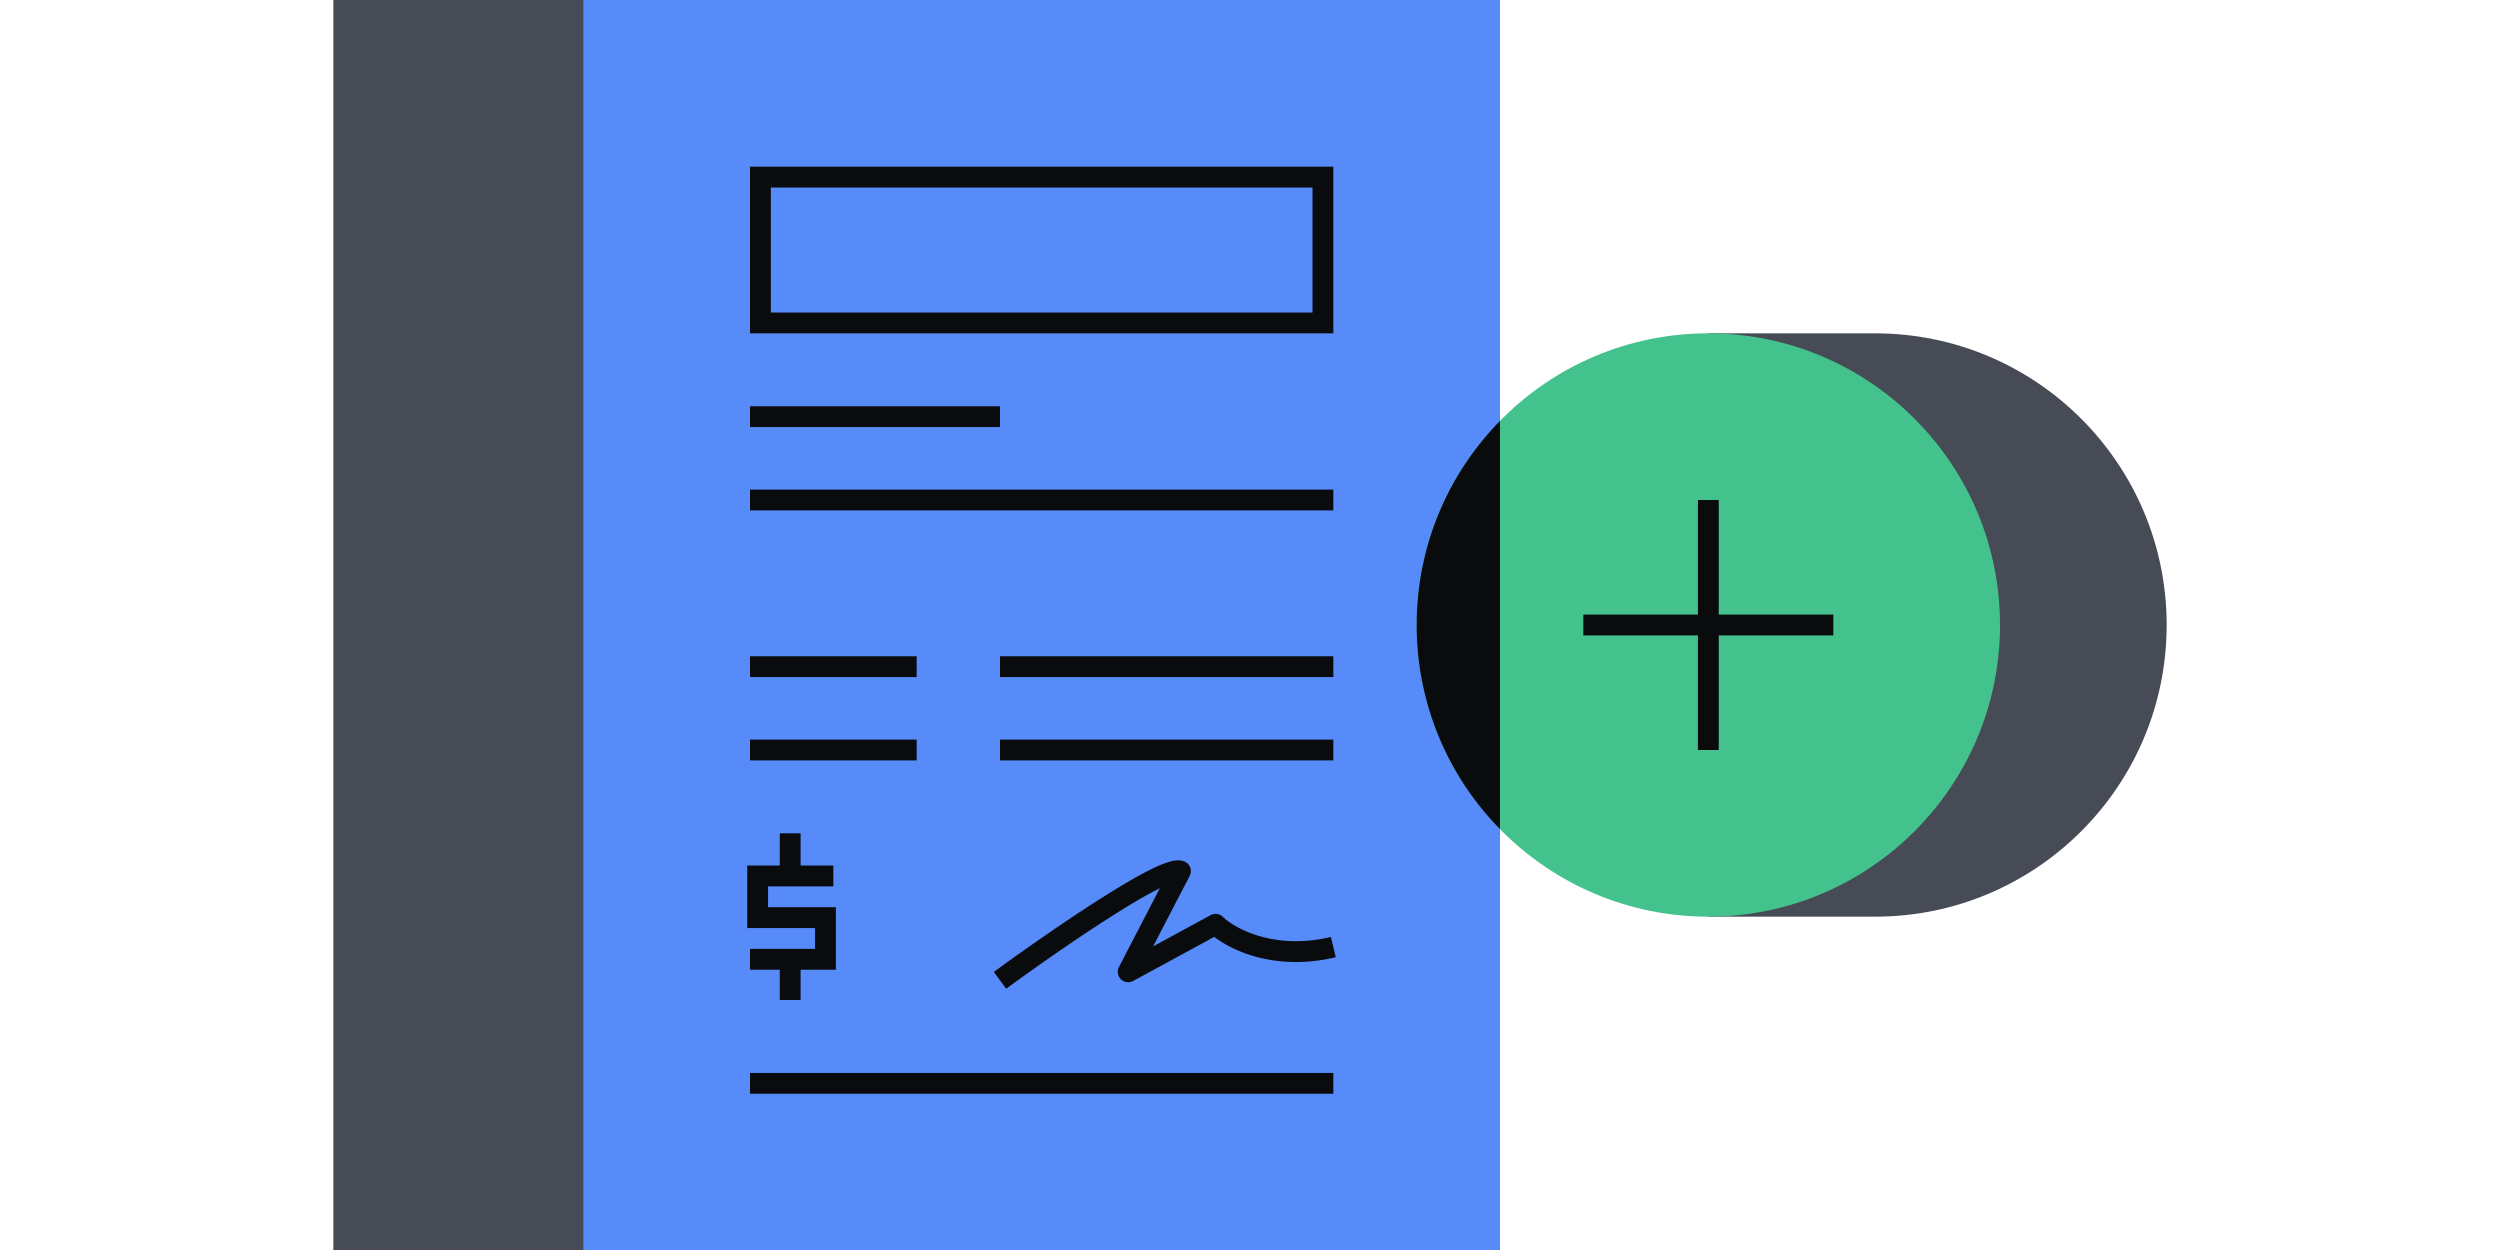
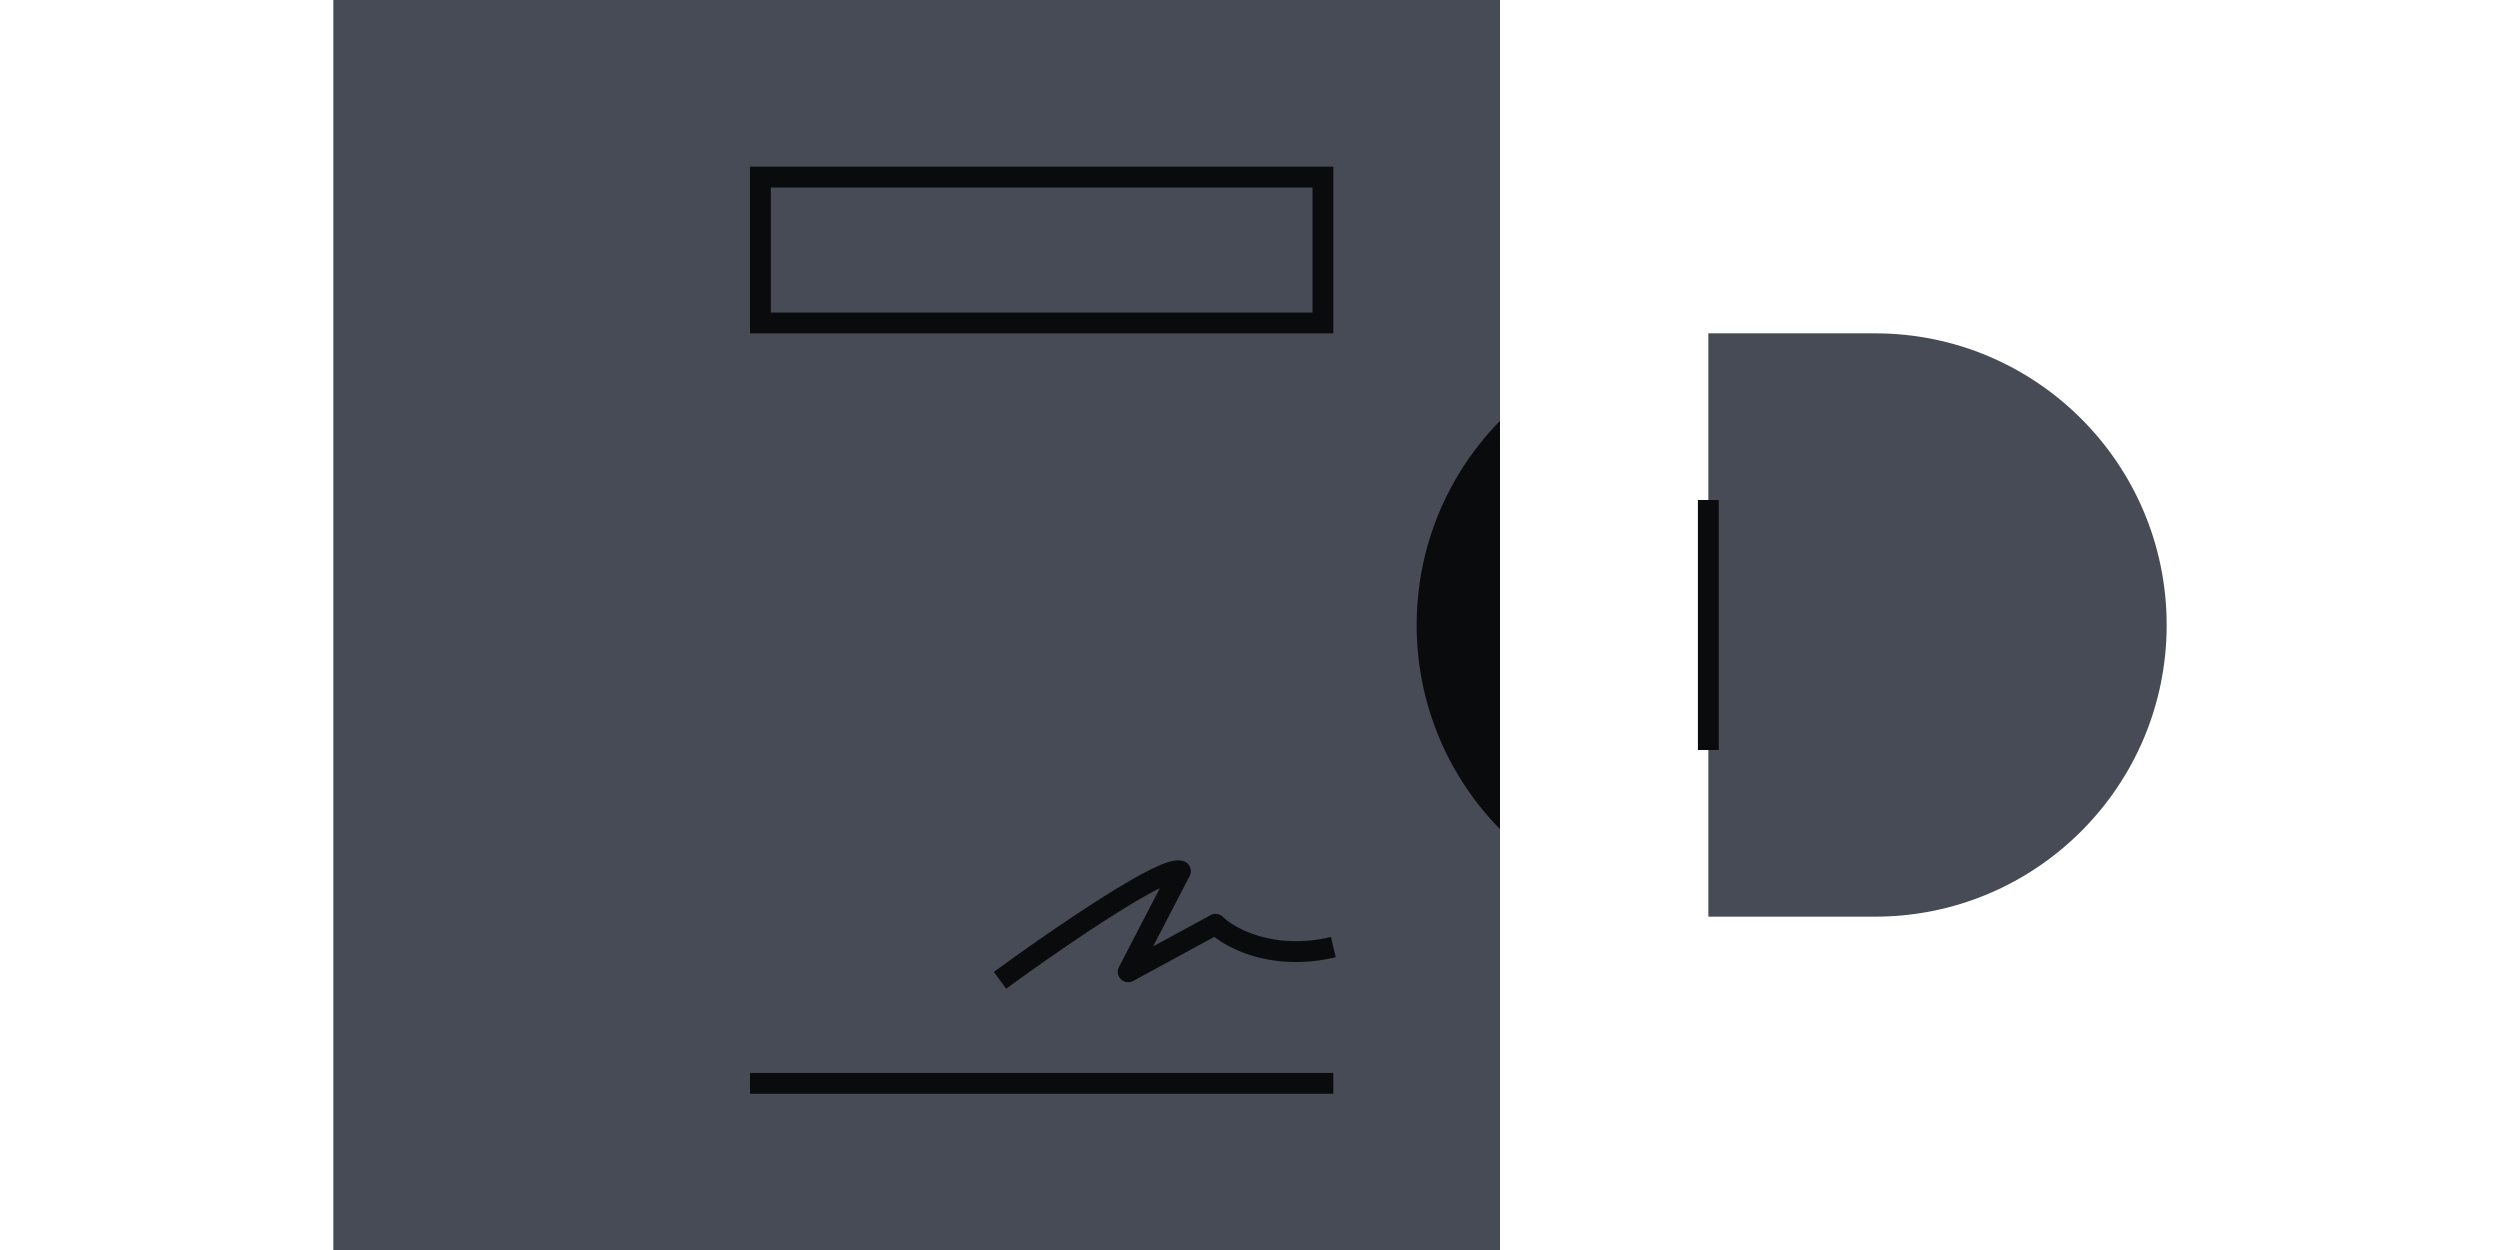
<svg xmlns="http://www.w3.org/2000/svg" fill="none" viewBox="0 0 240 120">
  <path fill="#464B55" fill-rule="evenodd" d="M144 120H32V0h112zm20-32h16.015C195.472 87.992 208 75.459 208 60c0-15.464-12.536-28-28-28h-16z" clip-rule="evenodd" />
-   <path fill="#578BFA" fill-rule="evenodd" d="M56 120V0h88v120z" clip-rule="evenodd" />
-   <path fill="#44C28D" d="M192 60c0 15.464-12.536 28-28 28s-28-12.536-28-28 12.536-28 28-28 28 12.536 28 28" />
  <path fill="#0A0B0D" fill-rule="evenodd" d="M144 40.404v39.192A27.9 27.9 0 0 1 136 60c0-7.63 3.051-14.546 8-19.596M163 72V48h2v24z" clip-rule="evenodd" />
-   <path fill="#0A0B0D" fill-rule="evenodd" d="M152 59h24v2h-24zM88 73H72v-2h16zm0-8H72v-2h16zm40 8H96v-2h32zm0-8H96v-2h32zm0-16H72v-2h56zm-32-8H72v-2h24z" clip-rule="evenodd" />
-   <path fill="#0A0B0D" d="M76.857 80v3.092h3.142v2h-6.265v2h6.509v6h-3.386V96h-2v-2.908h-2.858v-2h6.244v-2h-6.509v-6h3.123V80z" />
  <path fill="#0A0B0D" fill-rule="evenodd" d="M128 105H72v-2h56zm-2-87H74v12h52zm-54-2v16h56V16zm34.512 72.092c-3.467 2.211-7.378 4.965-9.92 6.826l-1.182-1.614c2.563-1.876 6.511-4.657 10.027-6.899 1.755-1.119 3.423-2.117 4.766-2.803.668-.34 1.285-.62 1.807-.794.26-.087.524-.158.776-.192.234-.031.557-.046.878.071a.997.997 0 0 1 .546 1.4l-3.51 6.766 5.519-3a1 1 0 0 1 1.176.164c1.103 1.078 4.889 3.233 10.375 1.93l.462 1.946c-5.552 1.319-9.73-.464-11.663-1.953l-7.783 4.23a1 1 0 0 1-1.365-1.34l3.924-7.564-.233.118c-1.258.642-2.863 1.6-4.6 2.708m6.594-3.498h-.005z" clip-rule="evenodd" />
</svg>